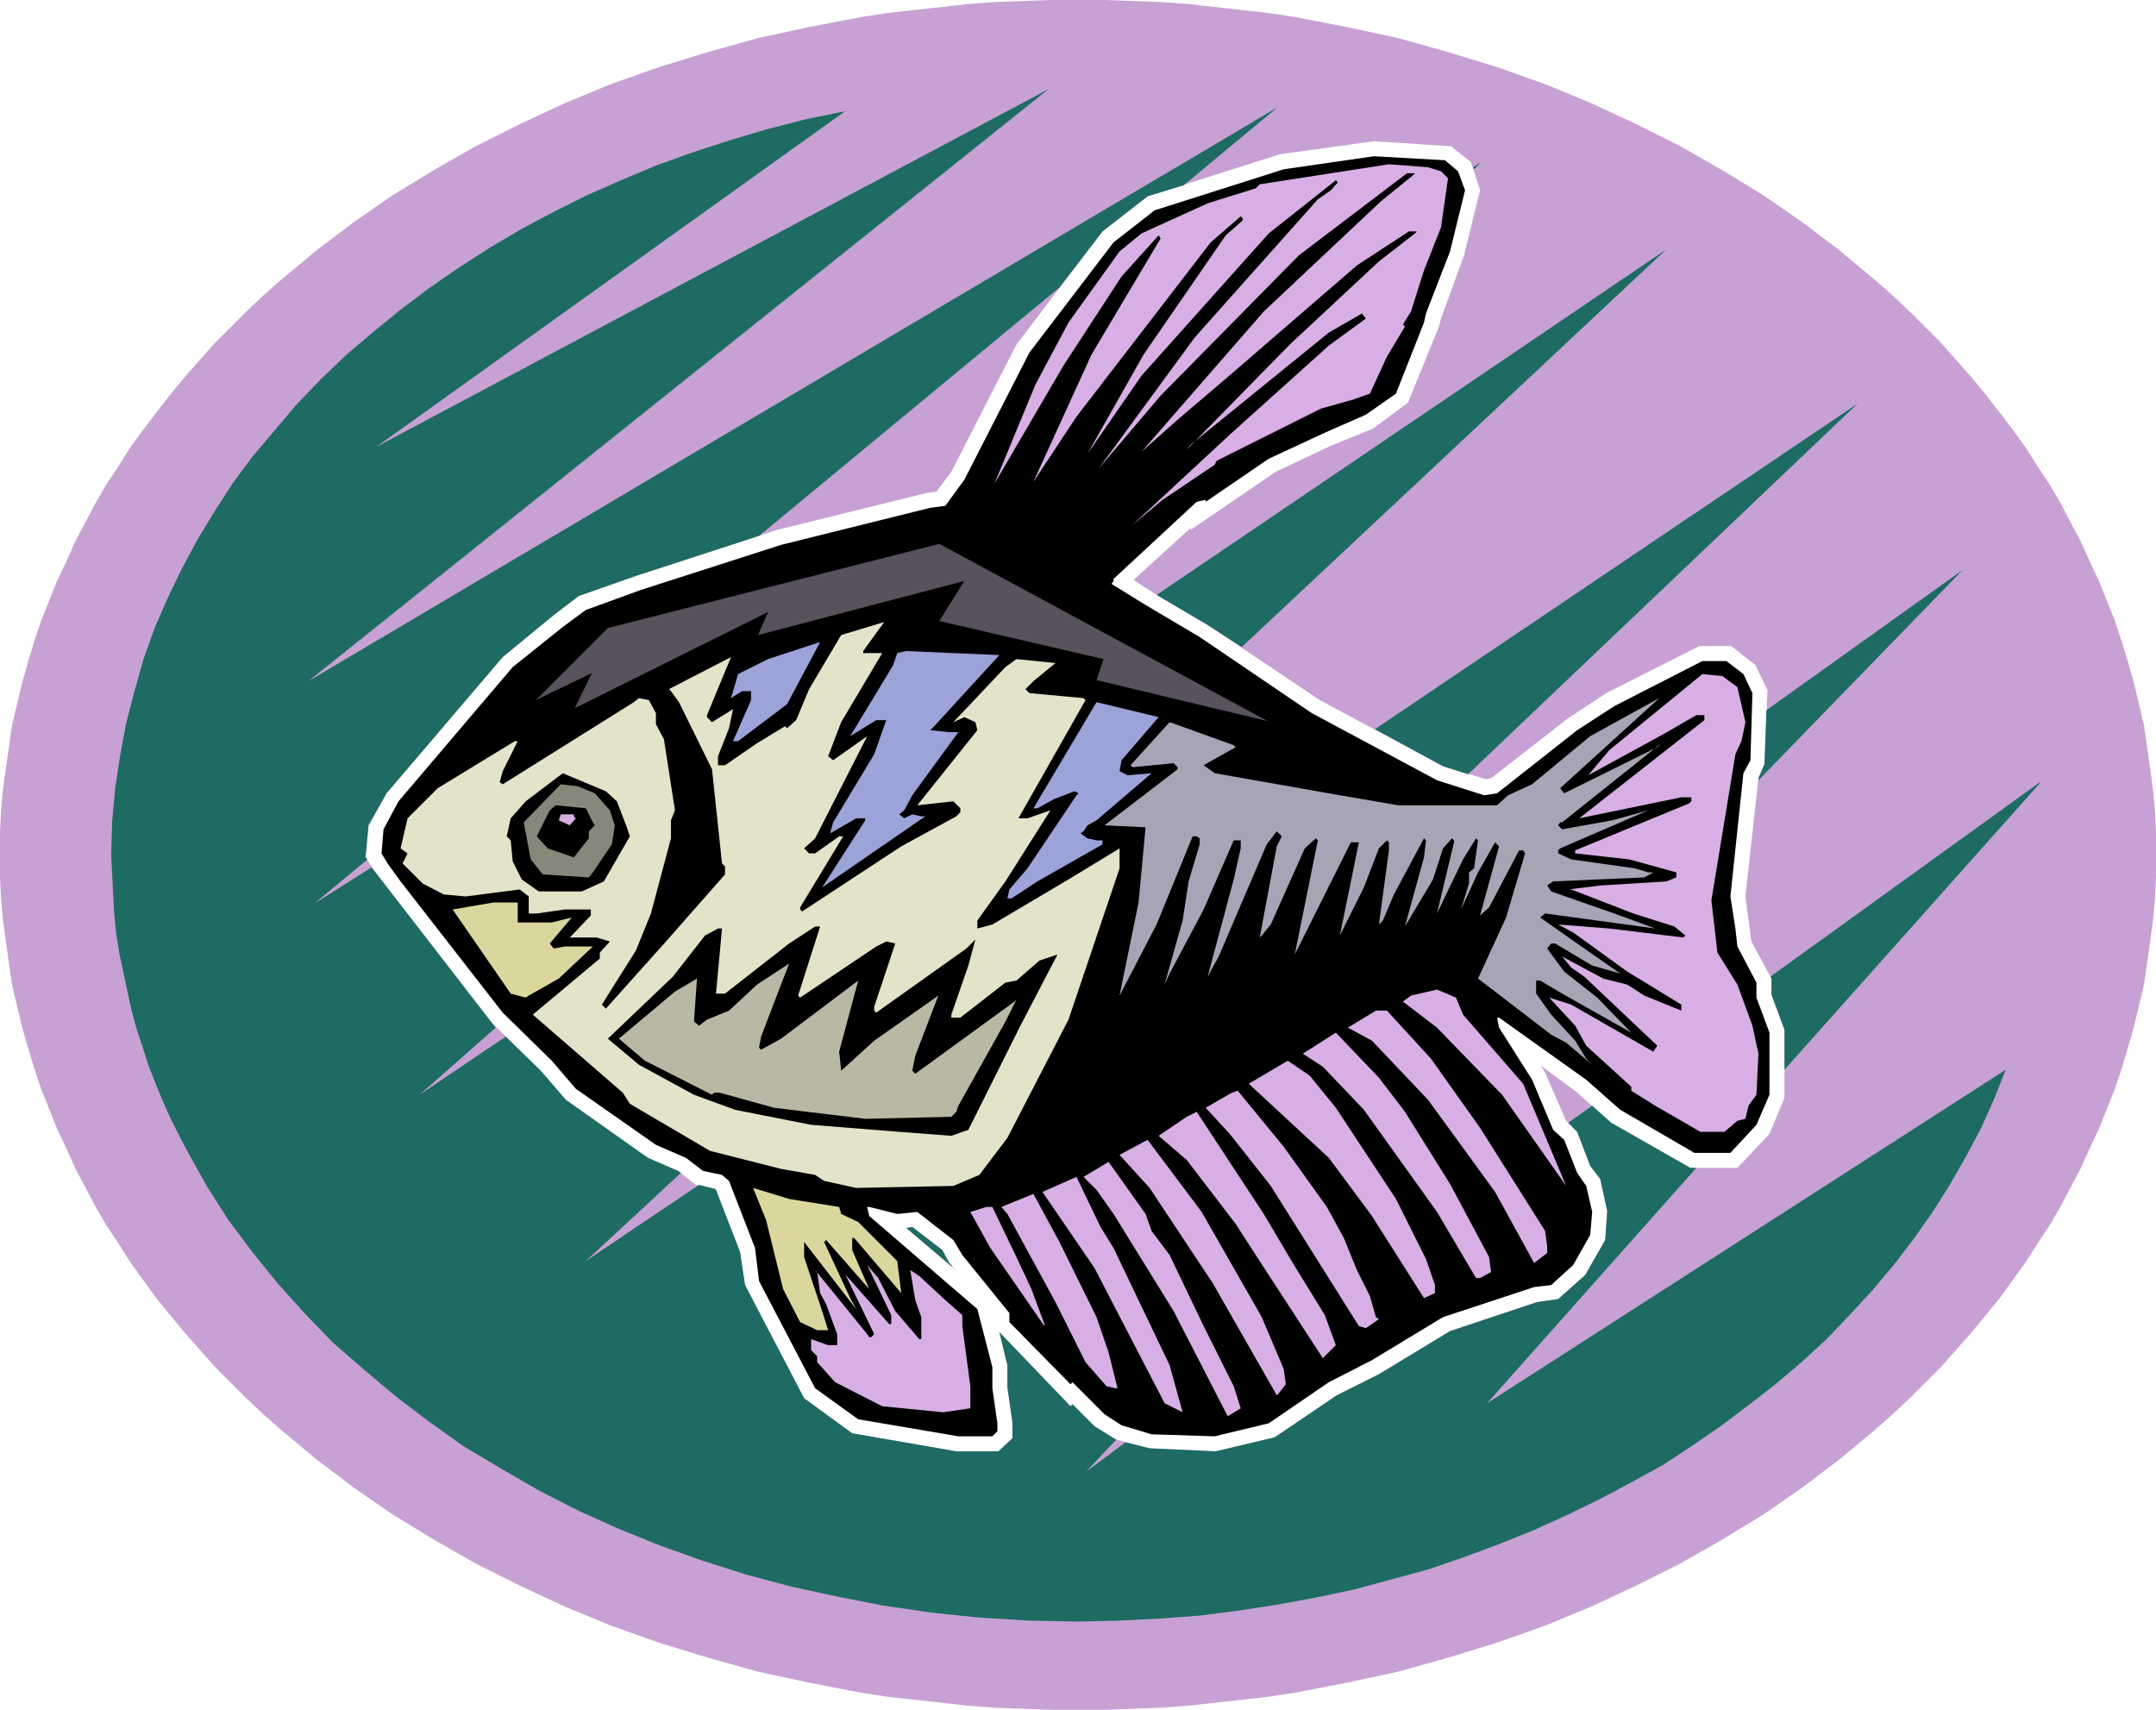
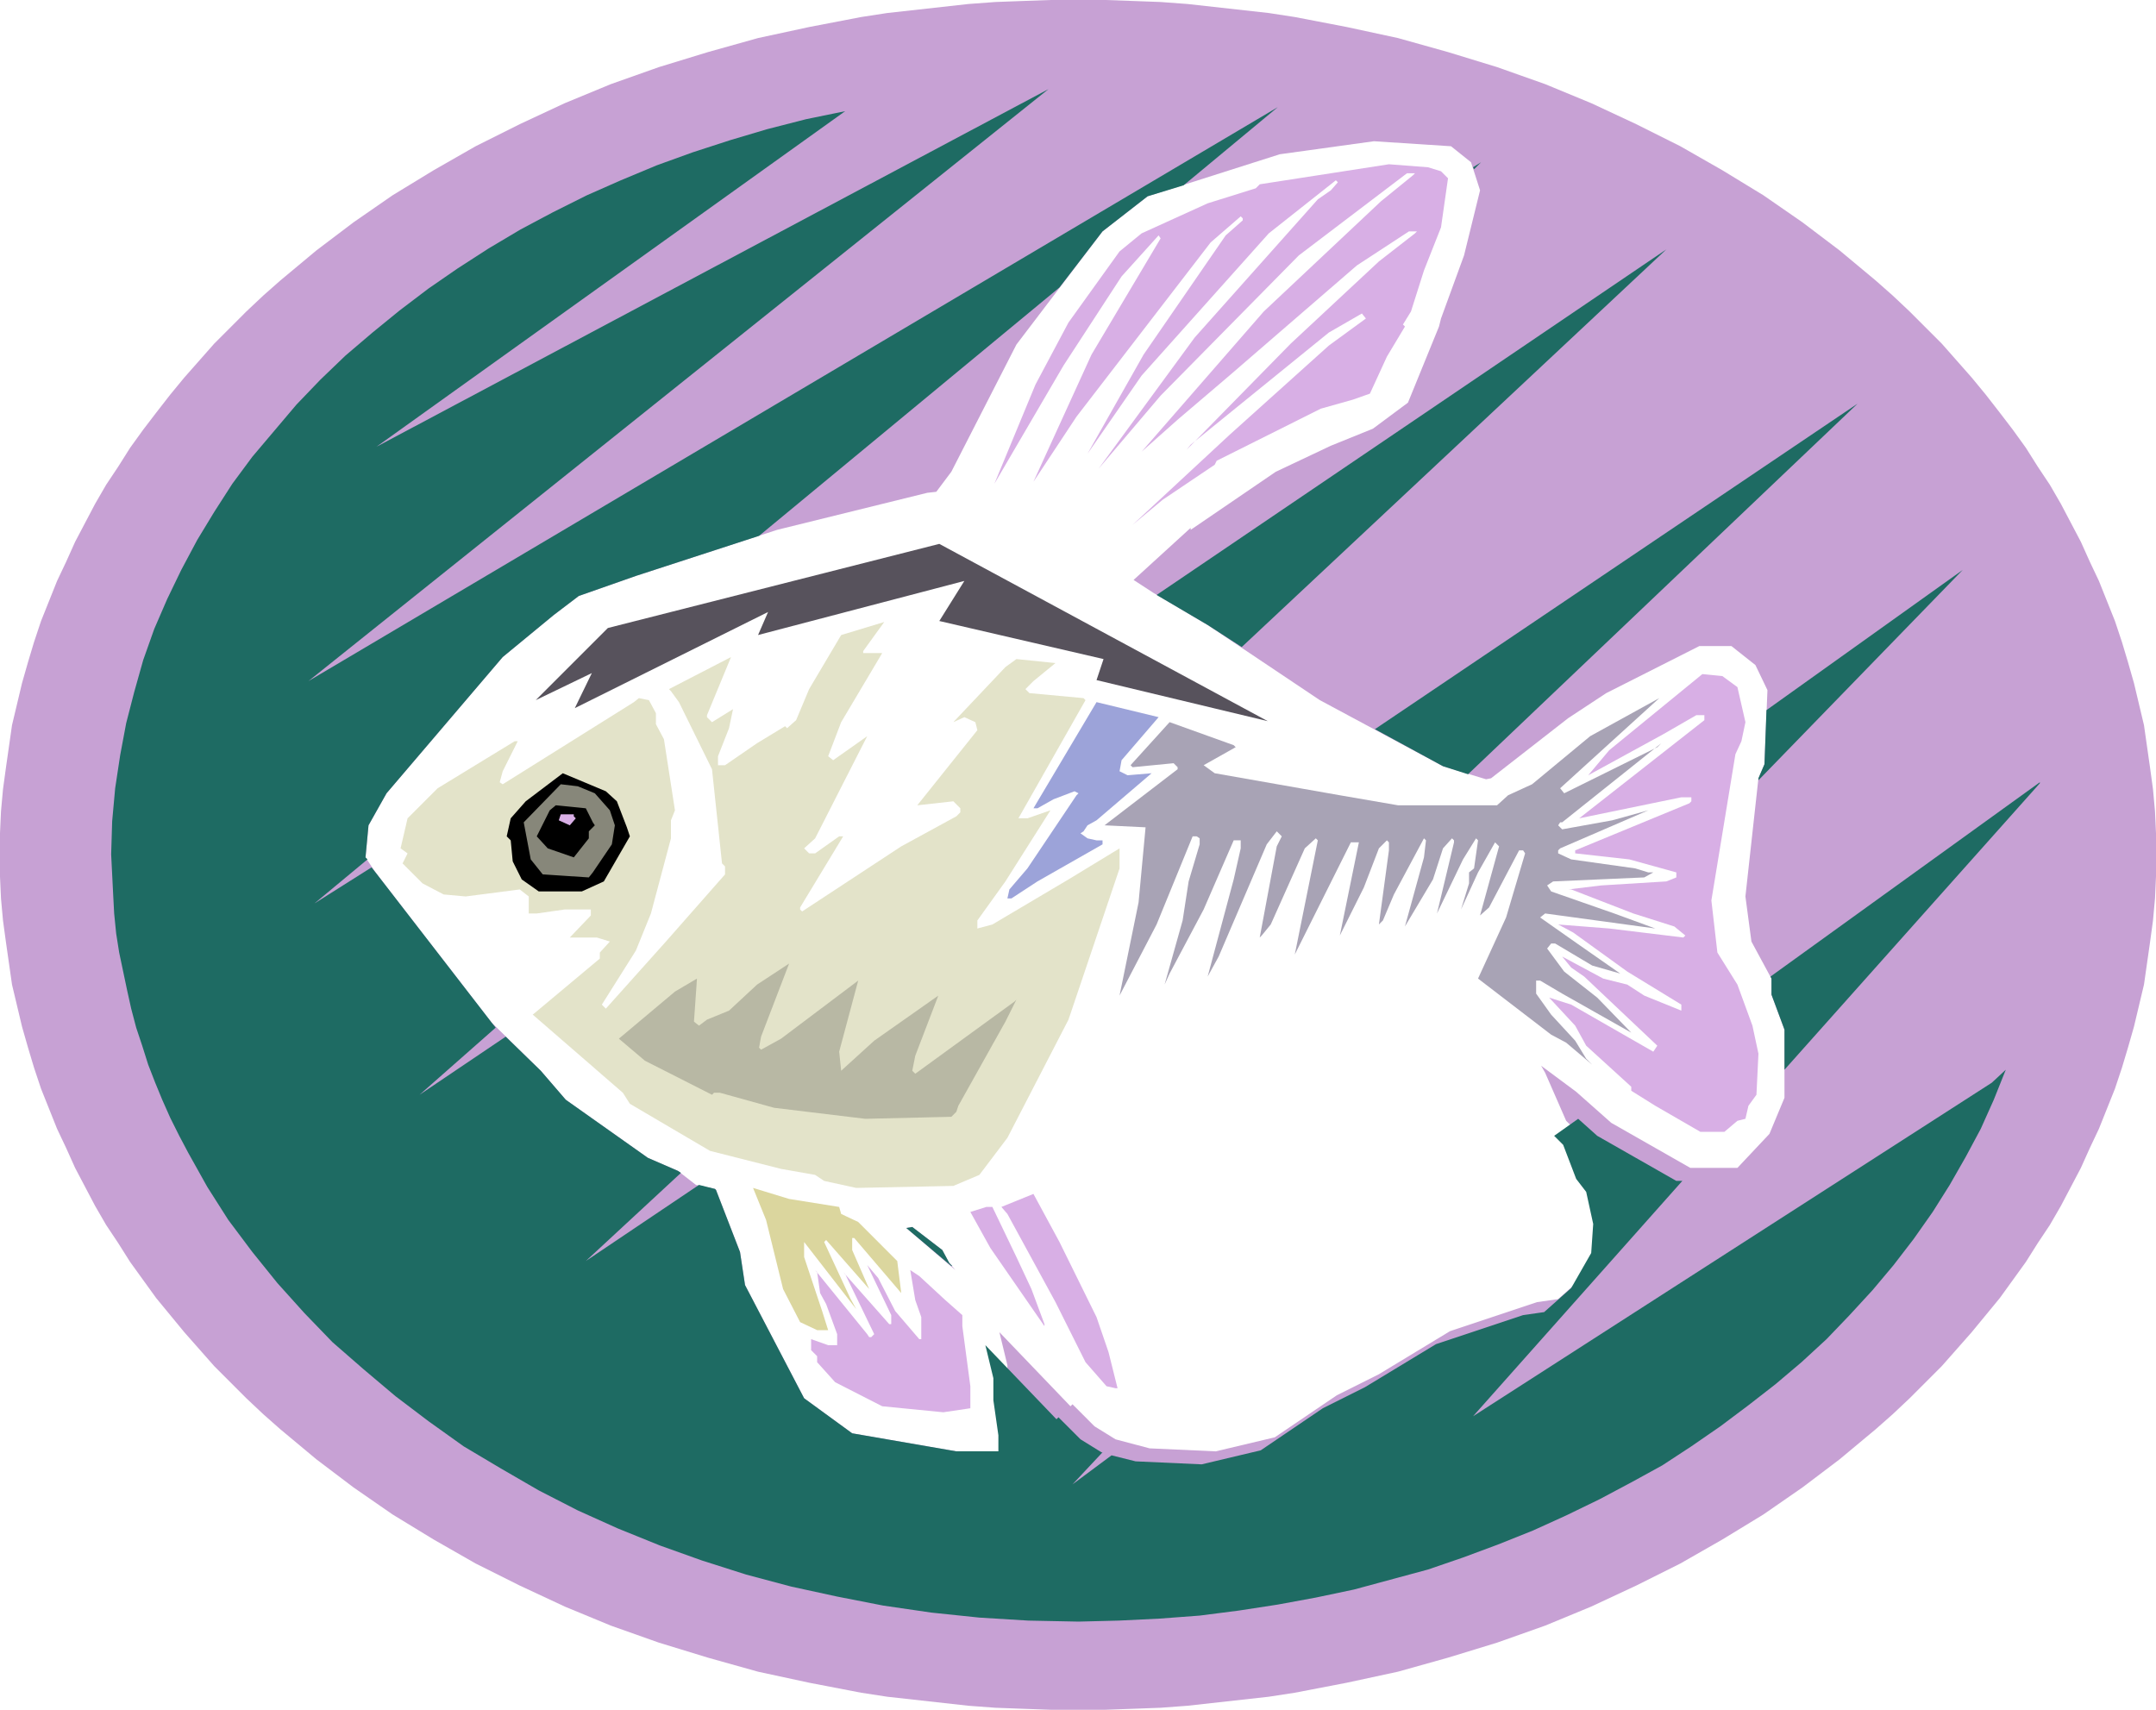
<svg xmlns="http://www.w3.org/2000/svg" width="7.172in" height="5.688in" fill-rule="evenodd" stroke-linecap="round" preserveAspectRatio="none" viewBox="0 0 2153 1707">
  <style>.pen1{stroke:none}.brush3{fill:#000}.brush4{fill:#d8afe5}.brush6{fill:#9ca3d9}.brush9{fill:#dbd69e}</style>
  <path d="M2153 853v22l-1 22-2 22-3 22-3 21-3 21-5 21-5 21-6 21-6 20-7 21-8 20-8 20-9 19-9 20-10 19-10 19-11 19-12 18-12 19-13 18-13 18-14 17-14 17-15 17-15 17-16 16-16 16-17 16-17 15-18 15-18 15-37 28-39 27-41 25-42 24-44 22-45 21-46 19-48 17-49 15-50 14-51 11-52 10-26 4-27 3-27 3-27 3-27 2-27 1-28 1h-55l-28-1-27-1-27-2-27-3-27-3-27-3-26-4-52-10-51-11-50-14-49-15-48-17-46-19-45-21-44-22-42-24-41-25-39-27-37-28-18-15-18-15-17-15-17-16-16-16-16-16-15-17-15-17-14-17-14-17-13-18-13-18-12-19-12-18-11-19-10-19-10-19-9-20-9-19-8-20-8-20-7-21-6-20-6-21-5-21-5-21-3-21-3-21-3-22-2-22-1-22v-43l1-22 2-22 3-22 3-21 3-21 5-21 5-21 6-21 6-20 7-21 8-20 8-20 9-19 9-20 10-19 10-19 11-19 12-18 12-19 13-18 13-17 14-18 14-17 15-17 15-17 16-16 16-16 17-16 17-15 18-15 18-15 37-28 39-27 41-25 42-24 44-22 45-21 46-19 48-17 49-15 50-14 51-11 52-10 26-4 27-3 27-3 27-3 27-2 27-1 28-1h55l28 1 27 1 27 2 27 3 27 3 27 3 26 4 52 10 51 11 50 14 49 15 48 17 46 19 45 21 44 22 42 24 41 25 39 27 37 28 18 15 18 15 17 15 17 16 16 16 16 16 15 17 15 17 14 17 14 18 13 17 13 18 12 19 12 18 11 19 10 19 10 19 9 20 9 19 8 20 8 20 7 21 6 20 6 21 5 21 5 21 3 21 3 21 3 22 2 22 1 22v21zM954 1268l-6-7-7-13-30-23-6 1 49 42zm44 62 8 33v22l5 35v16l-14 13h-42l-104-18-48-35-59-113-5-33-24-62-1-1-19-4-18-14-30-13-82-58-25-29-49-48-116-150-10-15 3-32 18-32 116-136 51-42 25-19 57-20 141-46 150-37 9-1 15-20 65-127 86-113 45-35 132-42 94-13 77 5 20 16 9 28-16 65-23 63-2 8-31 76-35 26-42 17-55 26-85 58v-2l-57 52 20 13 54 32 112 75 123 66 43 13 5-1 77-60 38-25 93-47h32l24 19 12 25-3 74-6 14-13 118 6 45 20 37v16l13 35v68l-15 36-32 34h-47l-79-45-35-31-35-26 4 7 21 48 11 11 13 34 10 13 7 32-2 29-20 35-27 24-21 3-87 29-71 43-42 21-62 42-59 14-66-3-34-9-21-13-22-22-2 2-71-74z" class="pen1" style="fill:#c7a1d4" />
-   <path d="m2003 1068-12 30-13 29-15 28-16 28-17 27-19 27-20 26-21 25-23 25-23 24-25 23-26 22-27 21-28 21-29 20-29 19-31 17-32 17-33 16-33 15-35 14-35 13-35 12-37 10-37 10-38 8-38 7-39 6-39 5-40 3-41 2-40 1-50-1-49-3-48-5-48-7-46-9-46-10-45-12-44-14-42-15-42-17-40-18-39-20-38-22-37-22-35-25-33-25-32-27-31-27-28-29-27-30-25-31-24-32-21-33-19-34-9-17-9-18-8-18-7-17-7-18-6-19-6-18-5-19-4-18-4-19-4-19-3-19-2-20-1-19-1-20-1-20 1-33 3-33 5-33 6-32 8-31 9-32 11-31 13-30 14-29 16-30 17-28 18-28 20-27 22-26 22-26 24-25 25-24 27-23 27-22 29-22 29-20 31-20 32-19 32-17 34-17 34-15 36-15 36-13 37-12 37-11 39-10 39-8-468 335 671-357-739 591 968-573-94 78-36 11-45 35-43 56-300 248-123 40-57 20-25 19-51 42-116 136-18 32-3 32 2 2-53 44 57-36 4 5 116 150 4 5-76 67 86-58 35 34 25 29 82 58 30 13 3 2-95 88 113-76 16 4 1 1 24 62 5 33 59 113 48 35 104 18h42l14-13v-16l-5-35v-22l-8-33 71 74 2-2 22 22 21 13h1l-30 32 39-29 24 6 66 3 59-14 62-42 42-21 71-43 87-29 21-3 27-24 20-35 2-29-7-32-10-13-13-34-9-9 24-17 19 17 79 45h6l-209 235 518-333zm-532-901 8-5-7 7-1-2zm-316 427 509-345-424 397-34-22-51-30zm218 134 482-325-389 370-25-8-68-37zm-422 536h-1l-45-38 6-1 30 23 7 13 3 3zm813-555 196-140-204 210v-2l6-14 2-54zm4 266 269-194v1l-255 286v-40l-13-35v-16l-1-2z" class="pen1" style="fill:#1e6b63" />
-   <path d="m1456 171 7 19-15 61-24 62-2 9-28 71-30 21-41 18-56 26-63 43v-2l-9 2-83 77v2l-2 3 34 21 54 32 112 76 125 67 47 15 13-2 80-63 37-24 88-45h24l17 13 9 19-2 67-7 13-13 123 5 32 2 18 19 36v15l13 35v62l-13 30-26 28h-36l-74-43-34-30-87-62h-2l2 10 33 52 21 50 11 10 13 33 9 13 6 26-2 23-17 30-22 20-17 2-91 30-71 43-43 22-60 41-54 13-63-2-30-9-17-11-32-32-2 2-61-62v-9l-47-58-9-15-36-28-20 2-28-7h-2l2 9 108 93 15 58v21l5 35v8l-5 5h-34l-100-17-43-31-56-107-4-33-26-67-7-6-19-4-17-13-30-13-80-56-24-28-49-48-102-131-13-18-6-10 2-24 15-28 114-134 50-40 23-17 55-20 140-45 149-37 15-2 19-26 65-127 84-110 41-32 129-41 90-13 71 4 13 11z" class="pen1 brush3" />
+   <path d="m2003 1068-12 30-13 29-15 28-16 28-17 27-19 27-20 26-21 25-23 25-23 24-25 23-26 22-27 21-28 21-29 20-29 19-31 17-32 17-33 16-33 15-35 14-35 13-35 12-37 10-37 10-38 8-38 7-39 6-39 5-40 3-41 2-40 1-50-1-49-3-48-5-48-7-46-9-46-10-45-12-44-14-42-15-42-17-40-18-39-20-38-22-37-22-35-25-33-25-32-27-31-27-28-29-27-30-25-31-24-32-21-33-19-34-9-17-9-18-8-18-7-17-7-18-6-19-6-18-5-19-4-18-4-19-4-19-3-19-2-20-1-19-1-20-1-20 1-33 3-33 5-33 6-32 8-31 9-32 11-31 13-30 14-29 16-30 17-28 18-28 20-27 22-26 22-26 24-25 25-24 27-23 27-22 29-22 29-20 31-20 32-19 32-17 34-17 34-15 36-15 36-13 37-12 37-11 39-10 39-8-468 335 671-357-739 591 968-573-94 78-36 11-45 35-43 56-300 248-123 40-57 20-25 19-51 42-116 136-18 32-3 32 2 2-53 44 57-36 4 5 116 150 4 5-76 67 86-58 35 34 25 29 82 58 30 13 3 2-95 88 113-76 16 4 1 1 24 62 5 33 59 113 48 35 104 18h42v-16l-5-35v-22l-8-33 71 74 2-2 22 22 21 13h1l-30 32 39-29 24 6 66 3 59-14 62-42 42-21 71-43 87-29 21-3 27-24 20-35 2-29-7-32-10-13-13-34-9-9 24-17 19 17 79 45h6l-209 235 518-333zm-532-901 8-5-7 7-1-2zm-316 427 509-345-424 397-34-22-51-30zm218 134 482-325-389 370-25-8-68-37zm-422 536h-1l-45-38 6-1 30 23 7 13 3 3zm813-555 196-140-204 210v-2l6-14 2-54zm4 266 269-194v1l-255 286v-40l-13-35v-16l-1-2z" class="pen1" style="fill:#1e6b63" />
  <path d="m1439 171 7 7-7 49-17 43-13 41-8 13 2 2-18 30-17 37-17 6-32 9-104 52-2 4-52 35-30 25 97-90 99-89 37-27-4-5-33 19-138 112-4 5 104-106 88-82 36-28 2-2h-8l-52 34-125 108-54 46-36 32 122-140 117-110 32-26 2-2h-8l-108 82-138 140-62 73 96-131 123-138 13-9 7-8-2-2-67 53-127 142-54 78 56-99 82-119 17-15v-2l-2-2-30 26-134 174-43 65 58-127 69-116-2-3-37 41-58 89-69 118 41-99 33-62 51-71 22-18 66-30 48-15 4-4 129-20 39 3 13 4z" class="pen1 brush4" />
  <path d="M862 652h19l-41 69-13 34 5 4 34-24-52 102-11 10 5 5h6l24-17h4l-43 71v2l2 2 99-65 55-30 4-4v-4l-7-7-36 4 60-75-2-8-11-5-11 5 52-55 11-8 39 4-22 18-8 8 4 4 54 5 2 2-67 118h9l23-8-45 71-28 39v8l15-4 76-45 51-31v20l-51 151-61 118-28 37-26 11-97 2-32-7-9-6-34-6-71-18-80-47-7-11-90-78 67-56v-6l10-11-13-4h-27l21-22v-6h-26l-28 4h-8v-17l-9-7-54 7-22-2-21-11-20-20 5-10-7-5 7-30 30-30 77-47h3l-15 30-3 11 3 2 131-82 5-4 10 2 7 13v11l8 15 11 71-4 10v18l-20 75-15 37-34 54 4 4 60-67 59-67v-8l-3-3-10-94-33-67-8-11-2-2 62-32-24 58v2l5 5 21-13-4 19-11 28v9h7l32-22 28-17 2 2 9-8 13-31 32-54 43-13-21 29v2z" class="pen1" style="fill:#e3e3c9" />
-   <path d="M737 740h-5l18-41v-9h-9l-11 7 7-24 30-15 52-17-33 62-49 37zm196-15-4 4 19 2h9l-46 63-8 15-5 4 5 4 8-4 9 2h4l-103 71 43-67v-2h-9l-26 15 3-11 41-68 12-34h-10l-26 16 43-71 4-12 9-2 93 4-65 71z" class="pen1 brush6" />
  <path d="m1735 686 8 35-4 19-6 13-24 146 6 52 20 32 15 41 6 28-2 41-8 11-3 13-8 2-13 11h-24l-45-26-24-15v-4l-45-41-11-20-26-28 22 7 82 47 4-6-73-69-13-9-9-11 41 22 24 6 17 11 37 15v-6l-54-33-54-39-15-8 51 4 74 9 2-2-11-9-41-13-62-24h-3l33-4 65-4 10-4v-5l-47-13-54-6v-3l114-47 2-2v-4h-10l-102 21 125-98v-5h-8l-33 19-75 41 21-25 93-76 20 2 15 11z" class="pen1 brush4" />
  <path d="m1562 792 93-46 4-4-99 79h-2l-2 3 4 4 50-9 36-10-88 38-2 2v3l13 6 64 9 13 4h5l-9 5-91 4-6 4 4 6 63 22 41 15-110-15-5 4 37 26 43 30-28-8-37-22h-4l-4 5 17 23 33 26 34 35-69-39-22-13h-4v13l15 21 24 26 11 18 6 6-26-22-15-8-73-56 28-61 19-64-2-3h-4l-30 57-9 8 19-69-4-4-17 30-17 37 8-26v-11l5-4 4-28-2-2-13 21-26 54 17-71v-2l-2-2-9 10-10 31-28 47 19-69 2-17-2-2-30 56-11 26-4 4 10-74v-8l-2-2-8 8-15 39-24 48 19-93h-8l-56 112 23-114-2-2-11 10-34 76-9 11-2 2 17-91 5-10-5-5-10 13-48 112-11 20 26-97 7-31v-8h-7l-30 69-34 64-5 11 18-64 6-39 11-37v-6l-3-2h-4l-36 88-37 71 19-93 7-75-41-2 73-56v-2l-4-4-41 4-2-2 39-43 64 23 2 2-32 18 11 8 125 22 58 10h99l11-10 24-11 58-48 69-38-99 90 4 5z" class="pen1" style="fill:#a8a3b5" />
  <path d="m1120 759-2 11 8 4 24-2-55 47-9 5-4 6-3 2 7 5 9 2h6v4l-65 37-26 17h-4l2-9 18-21 49-73 2-2-4-2-21 8-16 9h-4l63-106 62 15-37 43z" class="pen1 brush6" />
  <path d="m616 800 10 26 3 9-26 45-22 10h-43l-17-12-9-18-2-21-4-4 4-18 15-17 37-28 43 18 11 10z" class="pen1 brush3" />
  <path d="m594 792 15 17 5 15-3 19-19 28-4 5-46-3-12-15-7-37 37-38 17 2 17 7z" class="pen1" style="fill:#87877a" />
  <path d="m592 821 2 3-6 6v7l-15 19-26-9-11-12 13-26 6-5 30 3 7 14z" class="pen1 brush3" />
  <path d="m573 815 2 2-6 7-11-5 2-6h13v2z" class="pen1 brush4" />
-   <path d="M517 921h34l20-5-22 26 4 5 11-2h28l-34 32-30 17-3 2-15-4-58-84 41-7h24v20z" class="pen1 brush9" />
-   <path d="m797 994 2 2 76-51 10-5 9 2-21 63v4l2 2 90-64 9-9-7 26-17 49v3h9l45-35 11-2 23-20 18-6-37 71-52 104-17 6-52-4-88-7-76-15-41-15-55-30-31-26 65-62 32-41 13-7h4l-6 65h9l64-50 26-17h5l-22 69z" class="pen1 brush3" />
  <path d="m758 1046 2 2 20-11 77-58-19 71 2 19 33-30 64-45-23 60-3 15 3 3 99-72 2-2-11 22-47 84-2 6-5 5-86 2-91-11-54-15h-6l-2 2-67-34-26-22 56-47 22-13-3 43 5 4 8-6 22-9 28-26 32-21-28 73-2 11z" class="pen1" style="fill:#b8b8a4" />
-   <path d="m1461 1013 60 69 43 102-64-91-65-67-34-26 8-6 26-6 19 8 7 17zm-32 44 49 69 65 103 2 15v7l-13 10-39-71-67-92-56-59-24-13 28-17h11l44 48zm-26 53 45 72 39 73 2 15-11 6h-4l-39-66-73-102-41-43-20-13 33-21 43 45 26 34zm-69-4 60 91 30 60 9 26v8l-11 5-52-82-43-58-80-74 39-23 22 15 26 32zm-9 99 17 31 13 32 13 26 6 21 3 2-13 9-7-2-88-140-41-52-24-26 26-15 6-2 46 56 43 60zm-34 56 32 52 11 30-13 13-67-103-20-31-49-64-28-24 28-19 10-5 67 102 29 49zm-31 54 22 52 2 15-7 9-2 2-64-112-63-95-30-33 28-15 54 72 60 105zm-110-86 18 24 34 71 30 60 7 22-13 8-54-105-60-97-17-24-13-13 25-15 37 52 6 17zm-38 17 56 117 13 47-18-9-70-135-52-76 34-15 24 50 13 21z" class="pen1 brush4" />
  <path d="m838 1205 2 7 17 8 39 39 4 32-47-55h-2v12l17 39-43-49-2 2 26 56 6 11-52-67v15l18 54 6 19h-11l-17-8-17-33-17-69-13-32 36 11 50 8z" class="pen1 brush9" />
  <path d="m1095 1315 12 35 9 36h-2l-9-2-21-24-30-60-48-88-6-7 32-13 26 48 37 75zm-80-60 15 32 13 35v2l-54-78-20-36 16-5h6l24 50zm-121 54 24 28h2v-22l-6-17-5-30 9 6 26 24 17 15v11l8 60v22l-27 4-61-6-47-24-18-20v-6l-6-6v-11l17 6h9v-11l-11-30-6-11-3-21-2-2 52 64 2 3h2l3-3-29-60-2-2 46 52h2v-9l-24-50 11 13 17 33z" class="pen1 brush4" />
  <path d="m535 699 72-72 331-84 328 177-171-41 7-21-164-38 25-40-206 54 10-23-193 96 17-35-56 27z" class="pen1" style="fill:#57525c" />
</svg>